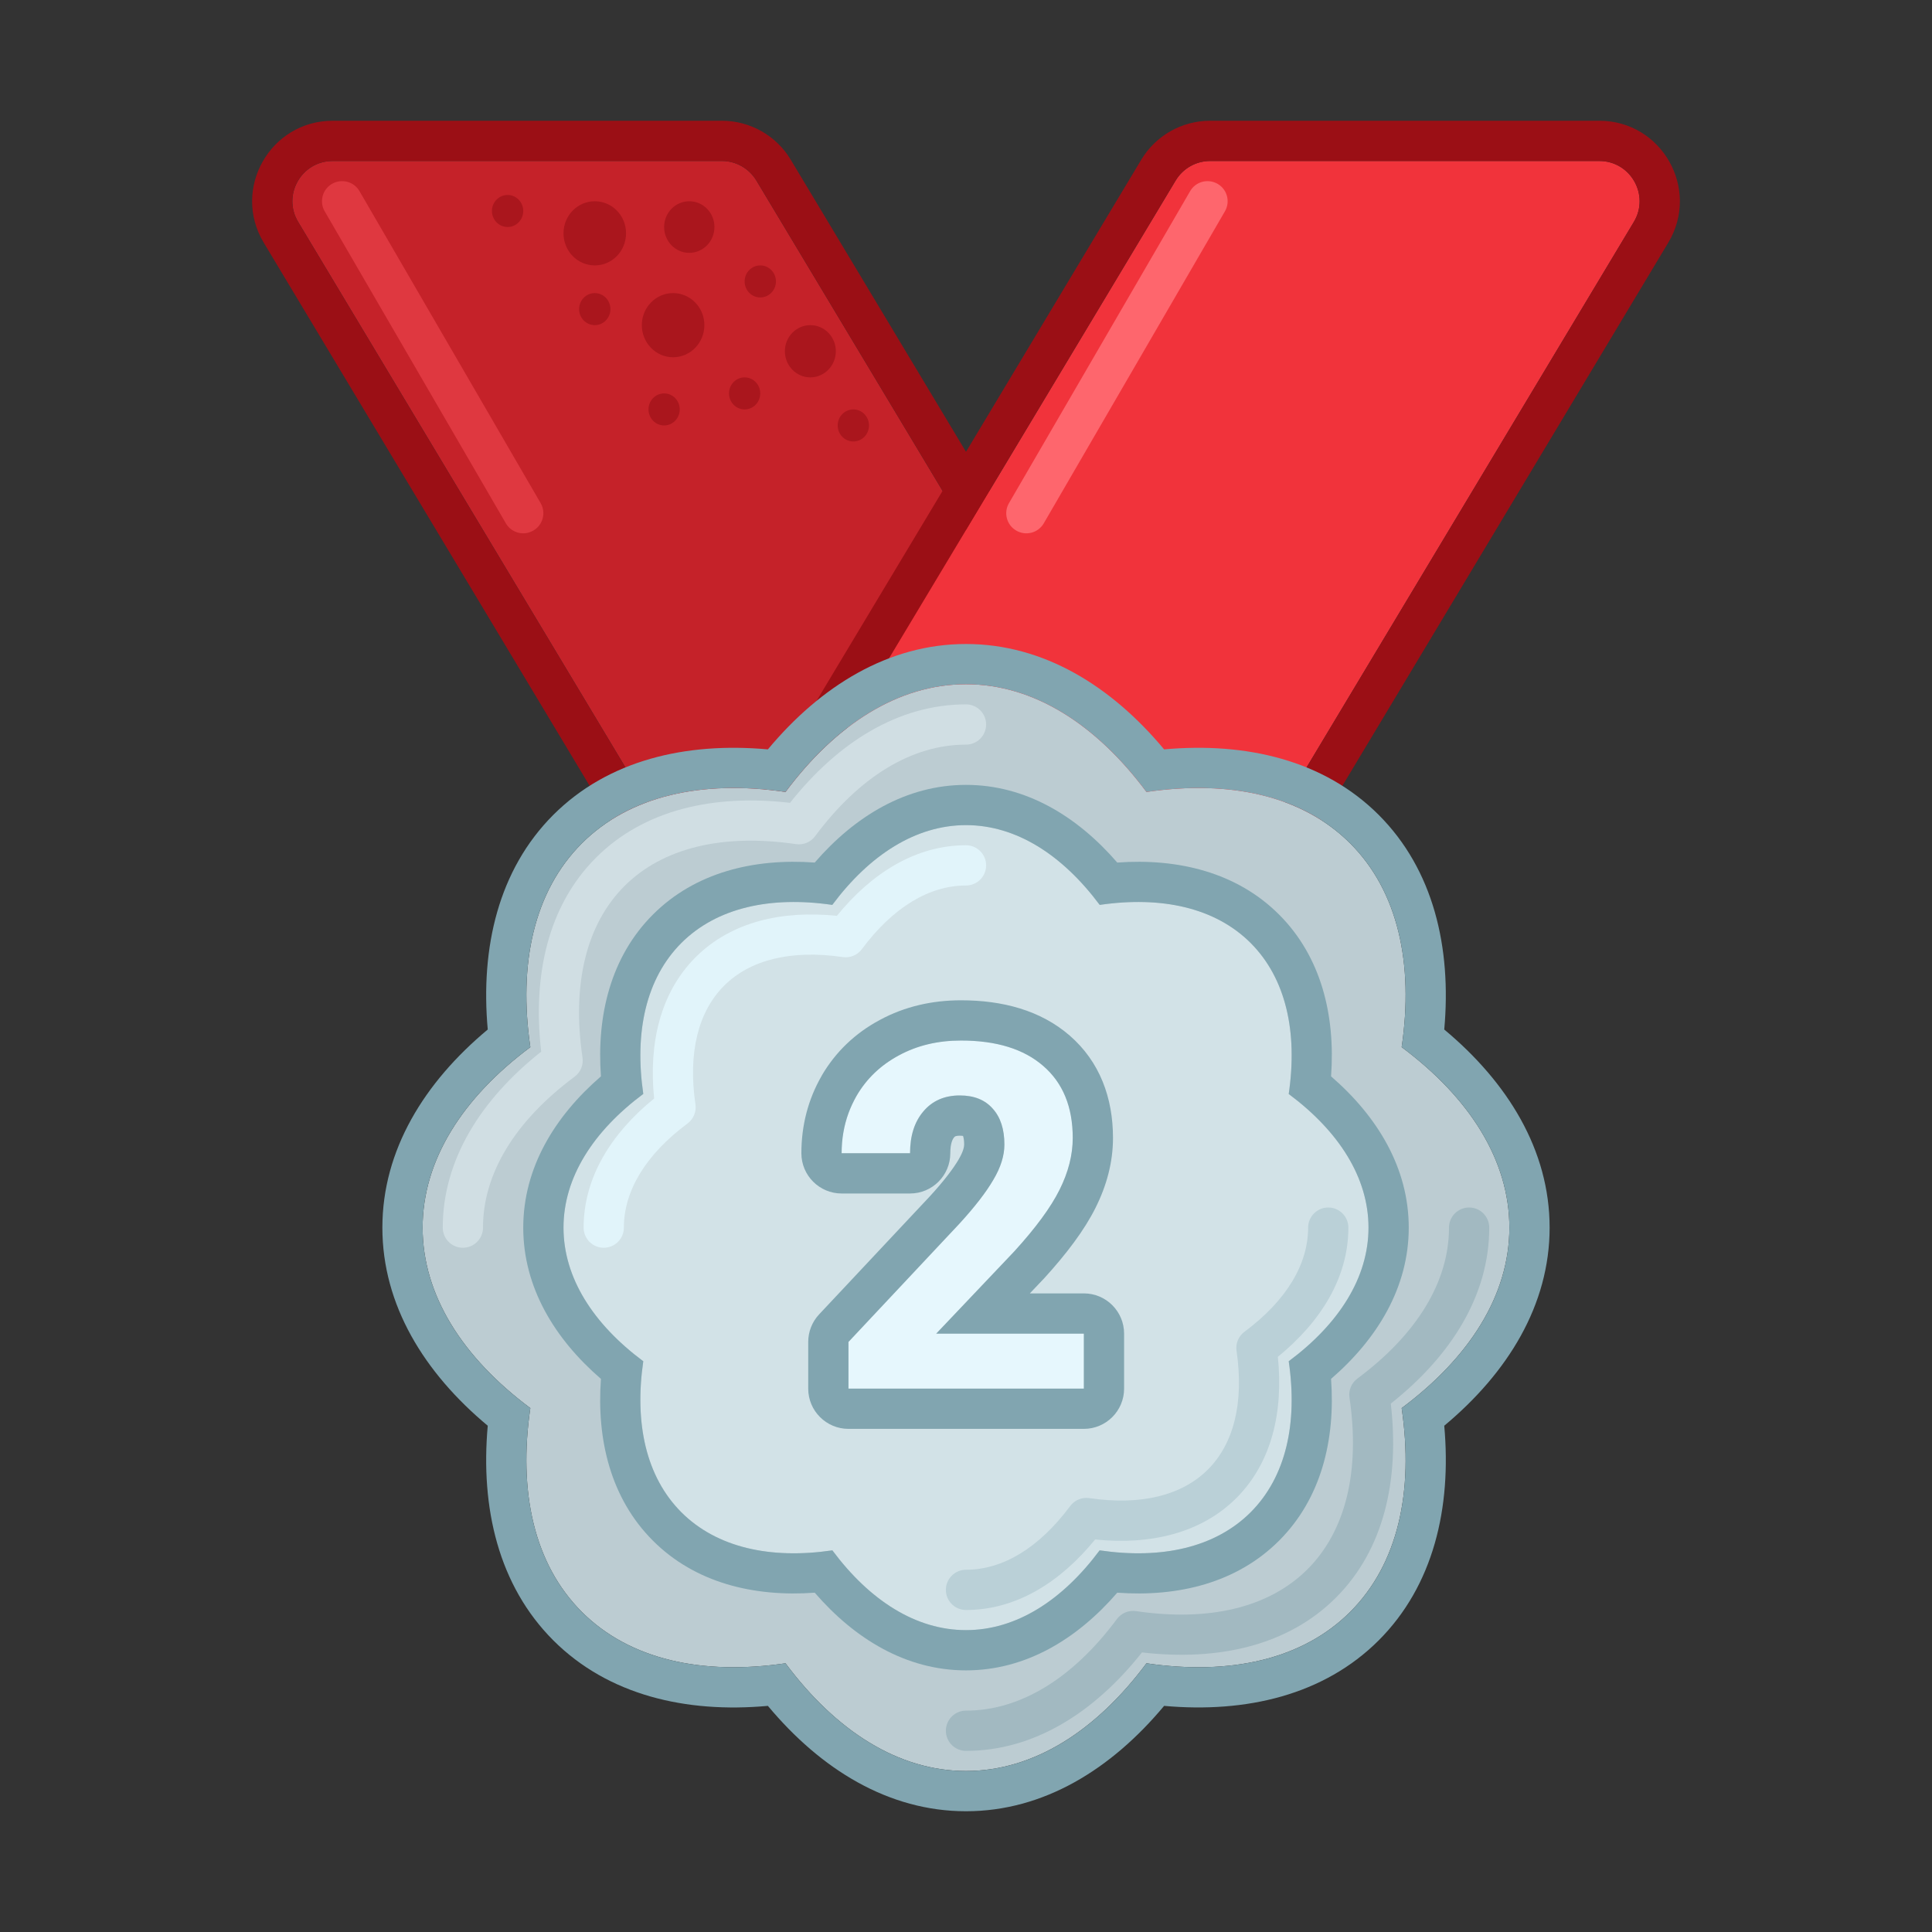
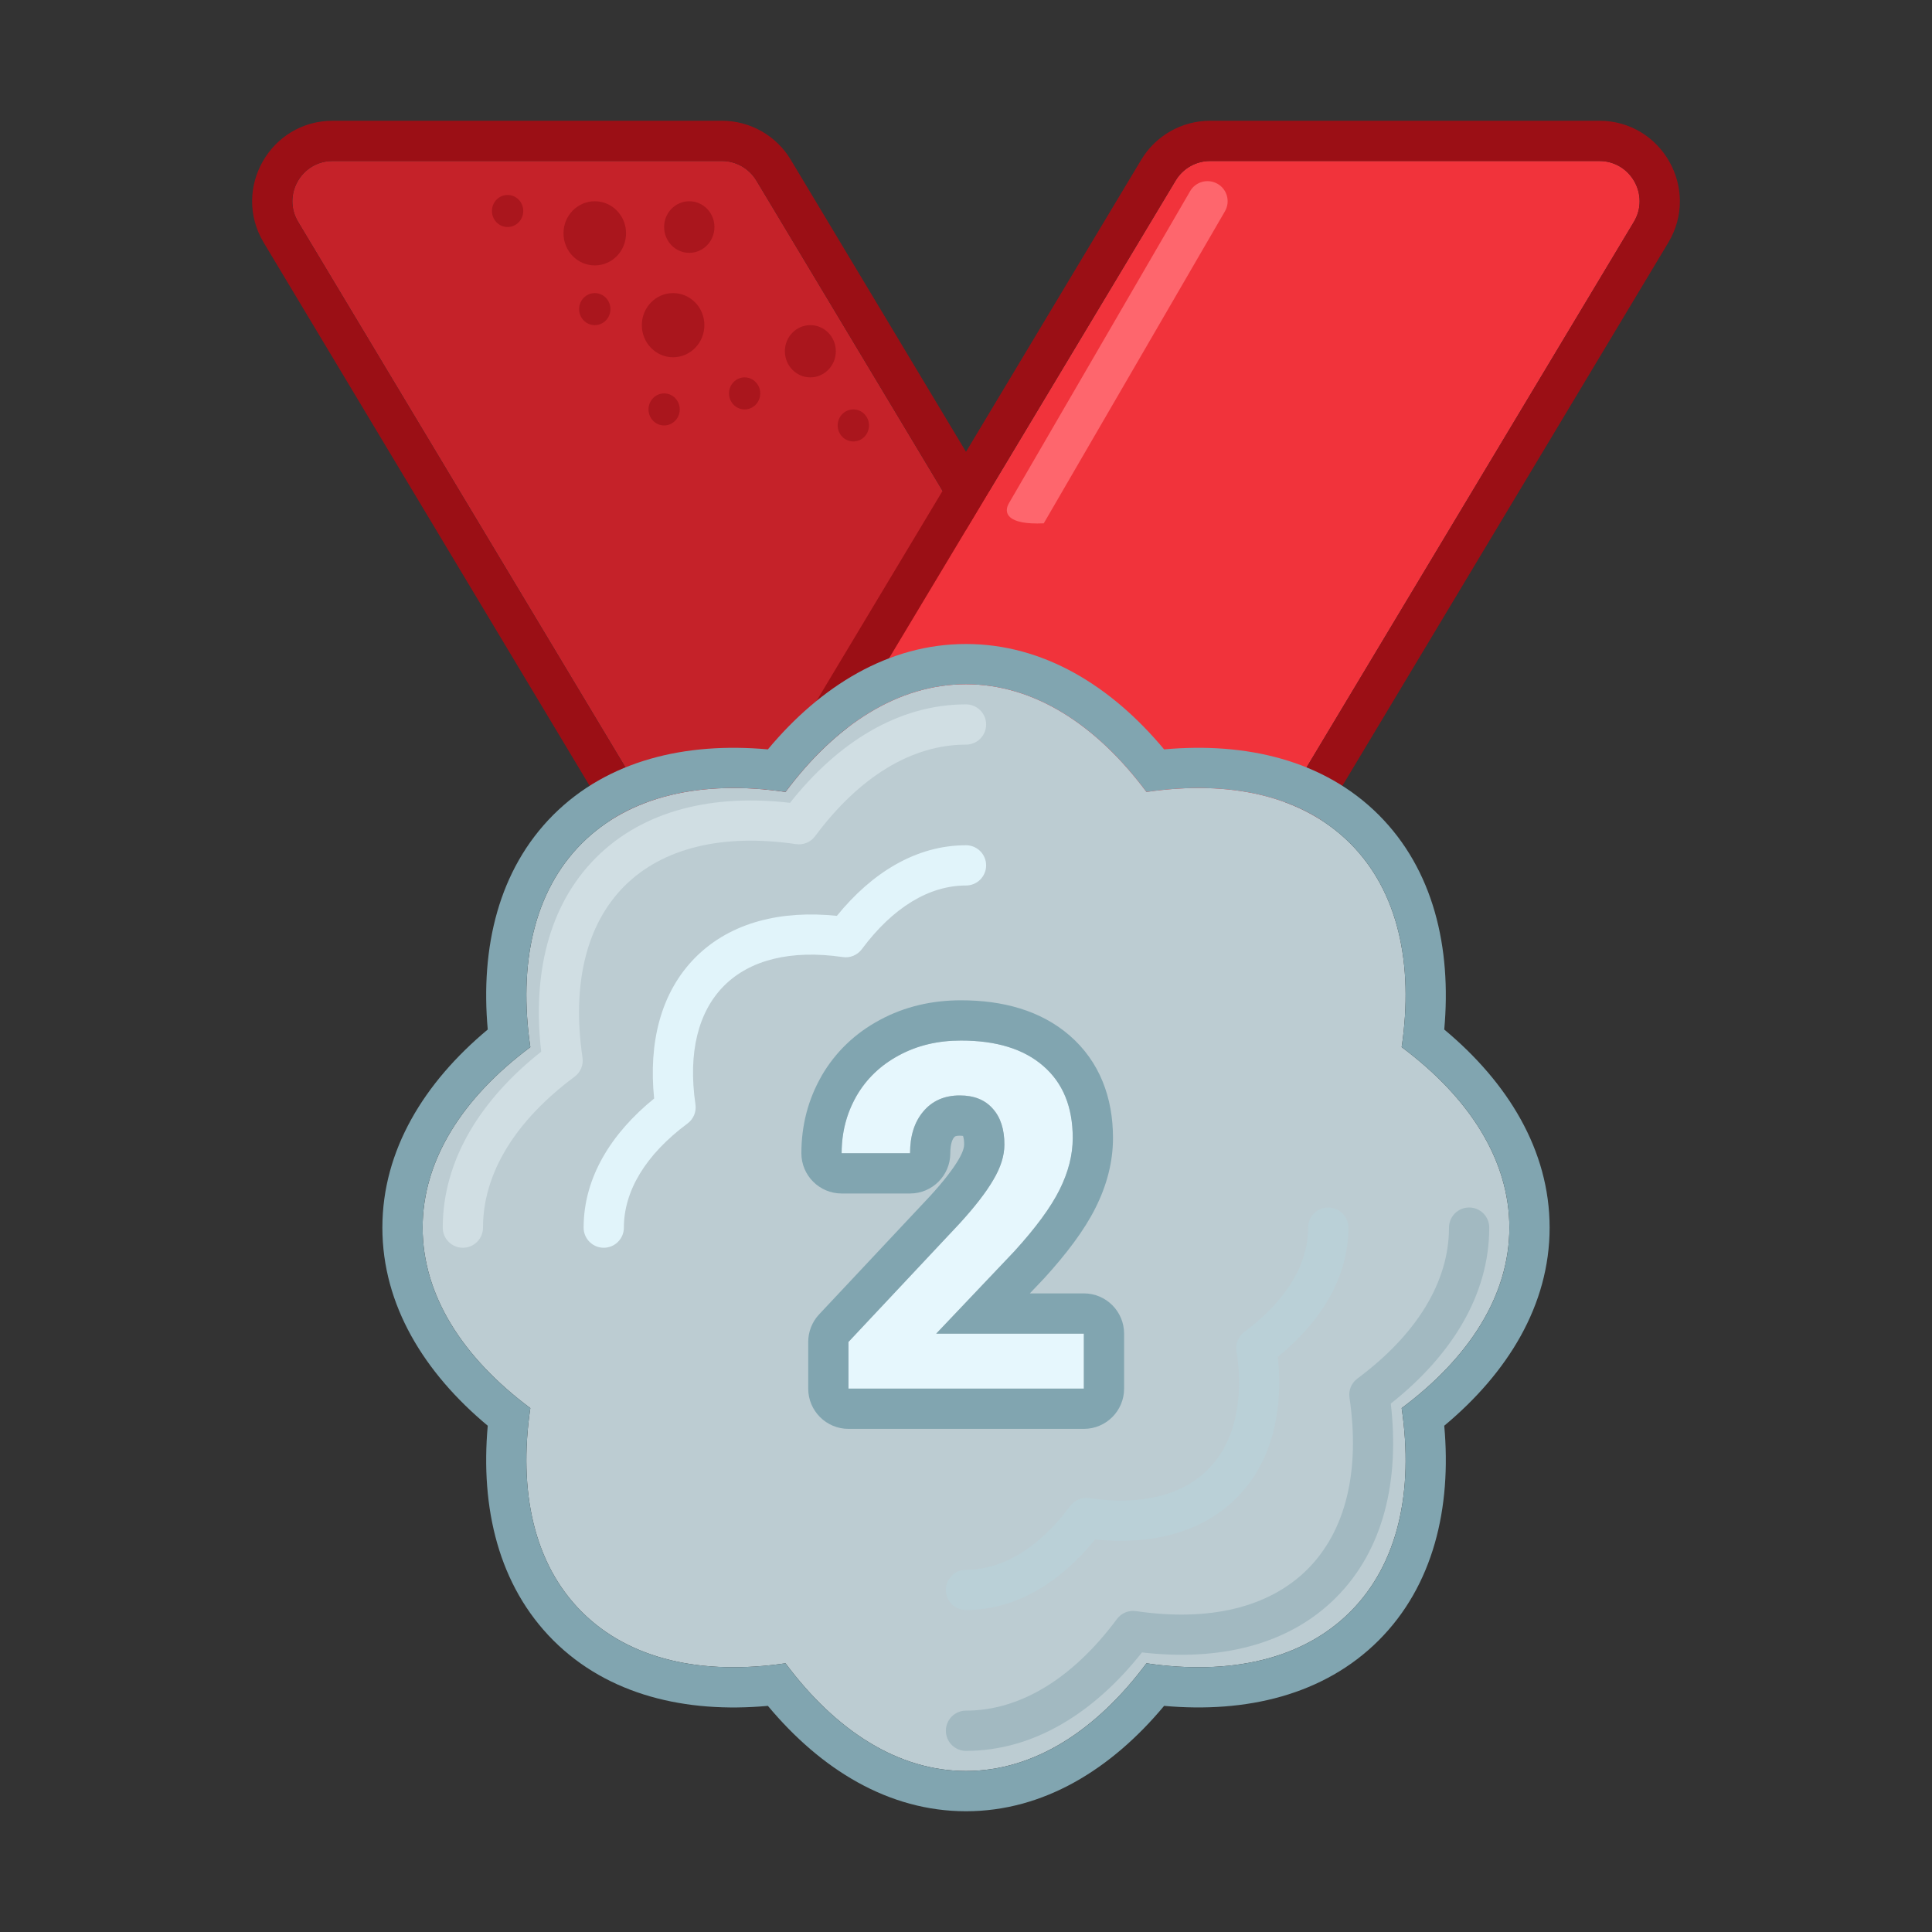
<svg xmlns="http://www.w3.org/2000/svg" width="24" height="24" viewBox="0 0 24 24" fill="none">
  <rect x="0" y="0" width="24" height="24" fill="#333333" stroke="none" />
  <g id="medals">
    <path id="Vector" d="M9.396 2.243C9.305 2.092 9.143 2 8.967 2H4.133C3.744 2 3.504 2.424 3.704 2.757L9.104 11.757C9.195 11.908 9.357 12 9.533 12H14.367C14.755 12 14.996 11.576 14.796 11.243L9.396 2.243Z" fill="#C52229" />
    <path id="Vector_2" fill-rule="evenodd" clip-rule="evenodd" d="M8.967 1.5H4.133C3.356 1.5 2.876 2.348 3.276 3.014L8.676 12.014C8.856 12.316 9.182 12.5 9.533 12.5H14.367C15.144 12.5 15.624 11.652 15.224 10.986L9.824 1.986C9.644 1.684 9.318 1.5 8.967 1.5ZM8.967 2C9.143 2 9.305 2.092 9.396 2.243L14.796 11.243C14.996 11.576 14.756 12 14.367 12H9.533C9.358 12 9.195 11.908 9.104 11.757L3.704 2.757C3.504 2.424 3.744 2 4.133 2H8.967Z" fill="#9B0F15" />
    <path id="Vector_3" d="M14.604 2.243C14.695 2.092 14.857 2 15.033 2H19.867C20.256 2 20.496 2.424 20.296 2.757L14.896 11.757C14.805 11.908 14.643 12 14.467 12H9.633C9.244 12 9.004 11.576 9.204 11.243L14.604 2.243Z" fill="#F1333B" />
    <path id="Vector_4" fill-rule="evenodd" clip-rule="evenodd" d="M15.033 1.5H19.867C20.644 1.5 21.124 2.348 20.724 3.014L15.324 12.014C15.144 12.316 14.818 12.5 14.467 12.5H9.633C8.856 12.5 8.376 11.652 8.776 10.986L14.176 1.986C14.356 1.684 14.682 1.5 15.033 1.5ZM15.033 2C14.857 2 14.695 2.092 14.604 2.243L9.204 11.243C9.004 11.576 9.245 12 9.633 12H14.467C14.643 12 14.805 11.908 14.896 11.757L20.296 2.757C20.496 2.424 20.256 2 19.867 2H15.033Z" fill="#9B0F15" />
-     <path id="Vector_5" fill-rule="evenodd" clip-rule="evenodd" d="M15.126 2.284C15.245 2.353 15.286 2.506 15.216 2.626L12.966 6.501C12.897 6.62 12.744 6.661 12.624 6.591C12.505 6.522 12.464 6.369 12.534 6.25L14.784 2.375C14.853 2.255 15.006 2.215 15.126 2.284Z" fill="#FE666D" />
-     <path id="Vector_6" fill-rule="evenodd" clip-rule="evenodd" d="M4.124 2.284C4.005 2.353 3.964 2.506 4.034 2.626L6.284 6.501C6.353 6.62 6.506 6.661 6.625 6.591C6.745 6.522 6.785 6.369 6.716 6.25L4.466 2.375C4.397 2.255 4.244 2.215 4.124 2.284Z" fill="#DF3840" />
+     <path id="Vector_5" fill-rule="evenodd" clip-rule="evenodd" d="M15.126 2.284C15.245 2.353 15.286 2.506 15.216 2.626L12.966 6.501C12.505 6.522 12.464 6.369 12.534 6.25L14.784 2.375C14.853 2.255 15.006 2.215 15.126 2.284Z" fill="#FE666D" />
    <path id="Vector_7" d="M8.875 2.82C8.875 2.997 8.735 3.141 8.562 3.141C8.39 3.141 8.25 2.997 8.25 2.82C8.25 2.643 8.39 2.5 8.562 2.5C8.735 2.5 8.875 2.643 8.875 2.82Z" fill="#AA161D" />
    <path id="Vector_8" d="M7.777 2.898C7.777 3.119 7.603 3.297 7.389 3.297C7.174 3.297 7 3.119 7 2.898C7 2.678 7.174 2.5 7.389 2.5C7.603 2.5 7.777 2.678 7.777 2.898Z" fill="#AA161D" />
    <path id="Vector_9" d="M8.75 4.039C8.75 4.259 8.576 4.438 8.361 4.438C8.147 4.438 7.973 4.259 7.973 4.039C7.973 3.819 8.147 3.641 8.361 3.641C8.576 3.641 8.75 3.819 8.75 4.039Z" fill="#AA161D" />
-     <path id="Vector_10" d="M9.639 3.496C9.639 3.606 9.552 3.695 9.444 3.695C9.337 3.695 9.25 3.606 9.25 3.496C9.25 3.386 9.337 3.297 9.444 3.297C9.552 3.297 9.639 3.386 9.639 3.496Z" fill="#AA161D" />
    <path id="Vector_11" d="M7.583 3.84C7.583 3.95 7.496 4.039 7.389 4.039C7.281 4.039 7.194 3.95 7.194 3.84C7.194 3.73 7.281 3.641 7.389 3.641C7.496 3.641 7.583 3.73 7.583 3.84Z" fill="#AA161D" />
    <path id="Vector_12" d="M6.5 2.621C6.5 2.731 6.413 2.82 6.306 2.82C6.198 2.82 6.111 2.731 6.111 2.621C6.111 2.511 6.198 2.422 6.306 2.422C6.413 2.422 6.5 2.511 6.5 2.621Z" fill="#AA161D" />
    <path id="Vector_13" d="M9.444 4.887C9.444 4.997 9.357 5.086 9.25 5.086C9.143 5.086 9.056 4.997 9.056 4.887C9.056 4.777 9.143 4.688 9.25 4.688C9.357 4.688 9.444 4.777 9.444 4.887Z" fill="#AA161D" />
    <path id="Vector_14" d="M8.444 5.086C8.444 5.196 8.357 5.285 8.25 5.285C8.143 5.285 8.056 5.196 8.056 5.086C8.056 4.976 8.143 4.887 8.25 4.887C8.357 4.887 8.444 4.976 8.444 5.086Z" fill="#AA161D" />
    <path id="Vector_15" d="M10.383 4.363C10.383 4.542 10.241 4.688 10.066 4.688C9.892 4.688 9.75 4.542 9.75 4.363C9.75 4.184 9.892 4.039 10.066 4.039C10.241 4.039 10.383 4.184 10.383 4.363Z" fill="#AA161D" />
    <path id="Vector_16" d="M10.795 5.285C10.795 5.395 10.708 5.484 10.601 5.484C10.493 5.484 10.406 5.395 10.406 5.285C10.406 5.175 10.493 5.086 10.601 5.086C10.708 5.086 10.795 5.175 10.795 5.285Z" fill="#AA161D" />
    <path id="Vector_17" d="M14.242 9.838C15.278 9.686 16.179 9.883 16.773 10.477C17.367 11.071 17.564 11.972 17.412 13.008C18.252 13.634 18.75 14.41 18.75 15.25C18.75 16.09 18.252 16.866 17.412 17.492C17.564 18.528 17.367 19.429 16.773 20.023C16.179 20.617 15.278 20.814 14.242 20.662C13.616 21.502 12.84 22 12 22C11.16 22 10.384 21.502 9.758 20.662C8.722 20.814 7.821 20.617 7.227 20.023C6.633 19.429 6.436 18.528 6.588 17.492C5.748 16.866 5.25 16.09 5.25 15.25C5.25 14.41 5.748 13.634 6.588 13.008C6.436 11.972 6.633 11.071 7.227 10.477C7.821 9.883 8.722 9.686 9.758 9.838C10.384 8.998 11.159 8.5 12 8.5C12.841 8.5 13.616 8.998 14.242 9.838Z" fill="#BCCCD2" />
    <path id="Vector_18" fill-rule="evenodd" clip-rule="evenodd" d="M14.461 9.309C15.482 9.217 16.446 9.443 17.127 10.123C17.807 10.804 18.033 11.768 17.941 12.789C18.729 13.446 19.25 14.287 19.25 15.25C19.25 16.213 18.729 17.054 17.941 17.711C18.033 18.733 17.807 19.696 17.127 20.377C16.446 21.057 15.482 21.283 14.461 21.191C13.804 21.979 12.963 22.5 12 22.5C11.037 22.5 10.196 21.979 9.539 21.191C8.518 21.284 7.554 21.057 6.873 20.377C6.193 19.696 5.967 18.733 6.059 17.711C5.271 17.054 4.75 16.213 4.75 15.25C4.75 14.287 5.271 13.446 6.059 12.789C5.967 11.768 6.193 10.804 6.873 10.123C7.554 9.443 8.517 9.217 9.539 9.309C10.196 8.521 11.037 8 12 8C12.963 8 13.804 8.521 14.461 9.309ZM14.242 9.838C13.616 8.998 12.841 8.5 12 8.5C11.159 8.5 10.384 8.998 9.758 9.838C8.722 9.686 7.821 9.883 7.227 10.477C6.633 11.071 6.436 11.972 6.588 13.008C5.748 13.634 5.25 14.41 5.25 15.25C5.25 16.09 5.748 16.866 6.588 17.492C6.436 18.528 6.633 19.429 7.227 20.023C7.821 20.617 8.722 20.814 9.758 20.662C10.384 21.502 11.16 22 12 22C12.841 22 13.616 21.502 14.242 20.662C15.278 20.814 16.179 20.617 16.773 20.023C17.367 19.429 17.564 18.528 17.412 17.492C18.252 16.866 18.75 16.09 18.75 15.25C18.75 14.41 18.252 13.634 17.412 13.008C17.564 11.972 17.367 11.071 16.773 10.477C16.179 9.883 15.278 9.686 14.242 9.838Z" fill="#81A5B0" />
    <path id="Vector_19" fill-rule="evenodd" clip-rule="evenodd" d="M18.25 15C18.388 15 18.5 15.112 18.5 15.25C18.5 16.092 18.026 16.843 17.277 17.436C17.387 18.385 17.191 19.251 16.596 19.846C16.001 20.442 15.135 20.637 14.186 20.527C13.593 21.276 12.842 21.75 12 21.75C11.862 21.75 11.75 21.638 11.75 21.5C11.75 21.362 11.862 21.25 12 21.25C12.671 21.25 13.324 20.853 13.875 20.112C13.93 20.038 14.021 20 14.112 20.014C15.026 20.148 15.768 19.968 16.243 19.493C16.717 19.018 16.898 18.276 16.764 17.362C16.75 17.271 16.788 17.18 16.862 17.125C17.603 16.574 18 15.921 18 15.25C18 15.112 18.112 15 18.25 15Z" fill="#A2B9C1" />
    <path id="Vector_20" fill-rule="evenodd" clip-rule="evenodd" d="M12 9.25C11.329 9.25 10.676 9.647 10.125 10.388C10.07 10.462 9.979 10.5 9.888 10.486C8.974 10.352 8.232 10.533 7.757 11.007C7.283 11.482 7.102 12.224 7.236 13.138C7.25 13.229 7.212 13.32 7.138 13.375C6.397 13.926 6 14.579 6 15.25C6 15.388 5.888 15.5 5.75 15.5C5.612 15.5 5.5 15.388 5.5 15.25C5.5 14.408 5.974 13.657 6.723 13.064C6.613 12.115 6.809 11.249 7.404 10.654C7.999 10.059 8.865 9.863 9.814 9.973C10.407 9.224 11.158 8.75 12 8.75C12.138 8.75 12.25 8.862 12.25 9C12.25 9.138 12.138 9.25 12 9.25Z" fill="#D0DEE3" />
-     <path id="Vector_21" d="M13.661 11.241C14.428 11.129 15.095 11.274 15.536 11.714C15.976 12.155 16.122 12.822 16.009 13.59C16.631 14.053 17 14.627 17 15.25C17 15.873 16.631 16.447 16.009 16.91C16.122 17.678 15.976 18.345 15.536 18.786C15.095 19.226 14.428 19.372 13.66 19.259C13.197 19.881 12.623 20.25 12 20.25C11.377 20.25 10.803 19.881 10.34 19.259C9.572 19.372 8.905 19.226 8.464 18.786C8.024 18.345 7.879 17.678 7.991 16.91C7.369 16.447 7 15.873 7 15.25C7 14.627 7.369 14.053 7.991 13.589C7.879 12.822 8.024 12.155 8.464 11.714C8.905 11.274 9.572 11.129 10.339 11.241C10.803 10.619 11.377 10.25 12 10.25C12.623 10.25 13.197 10.619 13.661 11.241Z" fill="#D2E2E7" />
-     <path id="Vector_22" fill-rule="evenodd" clip-rule="evenodd" d="M8.464 18.786C8.024 18.345 7.879 17.678 7.991 16.91C7.369 16.447 7 15.873 7 15.25C7 14.627 7.369 14.053 7.991 13.589C7.879 12.822 8.024 12.155 8.464 11.714C8.905 11.274 9.572 11.129 10.339 11.241C10.803 10.619 11.377 10.25 12 10.25C12.623 10.25 13.197 10.619 13.661 11.241C14.428 11.129 15.095 11.274 15.536 11.714C15.976 12.155 16.122 12.822 16.009 13.59C16.631 14.053 17 14.627 17 15.25C17 15.873 16.631 16.447 16.009 16.91C16.122 17.678 15.976 18.345 15.536 18.786C15.095 19.226 14.428 19.372 13.66 19.259C13.197 19.881 12.623 20.25 12 20.25C11.377 20.25 10.803 19.881 10.34 19.259C9.572 19.372 8.905 19.226 8.464 18.786ZM10.121 19.785C9.364 19.84 8.635 19.663 8.111 19.139C7.587 18.615 7.41 17.887 7.465 17.129C6.89 16.632 6.5 15.992 6.5 15.25C6.5 14.508 6.89 13.868 7.465 13.371C7.41 12.614 7.587 11.885 8.111 11.361C8.635 10.837 9.364 10.66 10.121 10.715C10.618 10.14 11.258 9.75 12 9.75C12.742 9.75 13.382 10.14 13.879 10.715C14.636 10.66 15.365 10.837 15.889 11.361C16.413 11.885 16.59 12.614 16.535 13.371C17.11 13.868 17.5 14.508 17.5 15.25C17.5 15.992 17.11 16.632 16.535 17.129C16.59 17.886 16.413 18.615 15.889 19.139C15.365 19.663 14.636 19.84 13.879 19.785C13.382 20.36 12.742 20.75 12 20.75C11.258 20.75 10.618 20.36 10.121 19.785Z" fill="#81A5B0" />
    <path id="Vector_23" fill-rule="evenodd" clip-rule="evenodd" d="M16.5 15C16.638 15 16.75 15.112 16.75 15.25C16.75 15.873 16.405 16.422 15.874 16.855C15.944 17.536 15.799 18.168 15.359 18.609C14.918 19.049 14.286 19.194 13.604 19.124C13.172 19.655 12.623 20 12 20C11.862 20 11.75 19.888 11.75 19.75C11.75 19.612 11.862 19.5 12 19.5C12.454 19.5 12.905 19.232 13.294 18.709C13.349 18.635 13.44 18.597 13.531 18.61C14.176 18.705 14.684 18.576 15.005 18.255C15.326 17.934 15.455 17.426 15.361 16.781C15.347 16.69 15.385 16.599 15.459 16.544C15.982 16.155 16.25 15.704 16.25 15.25C16.25 15.112 16.362 15 16.5 15Z" fill="#BAD0D7" />
    <path id="Vector_24" fill-rule="evenodd" clip-rule="evenodd" d="M12 11C11.546 11 11.095 11.268 10.706 11.791C10.651 11.865 10.56 11.903 10.469 11.889C9.824 11.795 9.316 11.924 8.995 12.245C8.674 12.566 8.545 13.074 8.639 13.719C8.653 13.81 8.615 13.901 8.541 13.956C8.018 14.345 7.75 14.796 7.75 15.25C7.75 15.388 7.638 15.5 7.5 15.5C7.362 15.5 7.25 15.388 7.25 15.25C7.25 14.627 7.594 14.078 8.126 13.646C8.056 12.964 8.201 12.332 8.641 11.891C9.082 11.451 9.714 11.306 10.396 11.377C10.828 10.845 11.377 10.5 12 10.5C12.138 10.5 12.25 10.612 12.25 10.75C12.25 10.888 12.138 11 12 11Z" fill="#E1F4FA" />
    <path id="Vector_25" d="M13.464 17.25H10.54V16.67L11.92 15.199C12.109 14.992 12.249 14.812 12.339 14.657C12.431 14.503 12.477 14.357 12.477 14.218C12.477 14.028 12.429 13.88 12.333 13.773C12.237 13.663 12.101 13.608 11.923 13.608C11.732 13.608 11.58 13.675 11.469 13.808C11.359 13.938 11.305 14.111 11.305 14.326H10.455C10.455 14.066 10.517 13.829 10.64 13.614C10.765 13.399 10.94 13.232 11.167 13.11C11.394 12.987 11.65 12.926 11.938 12.926C12.377 12.926 12.718 13.031 12.96 13.242C13.204 13.453 13.326 13.751 13.326 14.136C13.326 14.347 13.271 14.562 13.162 14.78C13.053 14.999 12.865 15.254 12.6 15.545L11.63 16.567H13.464V17.25Z" fill="#E6F7FD" />
    <path id="Vector_26" fill-rule="evenodd" clip-rule="evenodd" d="M13.964 17.25C13.964 17.526 13.74 17.75 13.464 17.75H10.54C10.264 17.75 10.04 17.526 10.04 17.25V16.67C10.04 16.543 10.088 16.421 10.175 16.328L11.553 14.859C11.729 14.667 11.842 14.516 11.907 14.406L11.909 14.402C11.968 14.302 11.977 14.244 11.977 14.218C11.977 14.164 11.97 14.133 11.965 14.118C11.964 14.115 11.963 14.113 11.963 14.111C11.954 14.11 11.942 14.108 11.923 14.108C11.886 14.108 11.87 14.115 11.867 14.116C11.865 14.117 11.863 14.118 11.862 14.119C11.86 14.12 11.857 14.123 11.852 14.129C11.836 14.148 11.805 14.198 11.805 14.326C11.805 14.602 11.581 14.826 11.305 14.826H10.455C10.179 14.826 9.955 14.602 9.955 14.326C9.955 13.984 10.037 13.66 10.206 13.366L10.207 13.363C10.38 13.066 10.625 12.833 10.93 12.67C11.237 12.504 11.577 12.426 11.938 12.426C12.453 12.426 12.926 12.55 13.288 12.864C13.662 13.189 13.826 13.637 13.826 14.136C13.826 14.436 13.748 14.727 13.609 15.004C13.471 15.281 13.249 15.575 12.969 15.882C12.967 15.884 12.965 15.887 12.962 15.889L12.793 16.067H13.464C13.74 16.067 13.964 16.291 13.964 16.567V17.25ZM11.63 16.567L12.6 15.545C12.865 15.254 13.053 14.999 13.162 14.78C13.271 14.562 13.326 14.347 13.326 14.136C13.326 13.751 13.204 13.453 12.96 13.242C12.718 13.031 12.377 12.926 11.938 12.926C11.65 12.926 11.394 12.987 11.167 13.11C10.94 13.232 10.765 13.399 10.64 13.614C10.601 13.683 10.568 13.753 10.541 13.826C10.484 13.982 10.455 14.149 10.455 14.326H11.305C11.305 14.111 11.359 13.938 11.469 13.808C11.58 13.675 11.732 13.608 11.923 13.608C12.101 13.608 12.237 13.663 12.333 13.773C12.429 13.88 12.477 14.028 12.477 14.218C12.477 14.357 12.431 14.503 12.339 14.657C12.249 14.812 12.109 14.992 11.92 15.199L10.54 16.67V17.25H13.464V16.567H11.63Z" fill="#81A5B0" />
  </g>
</svg>